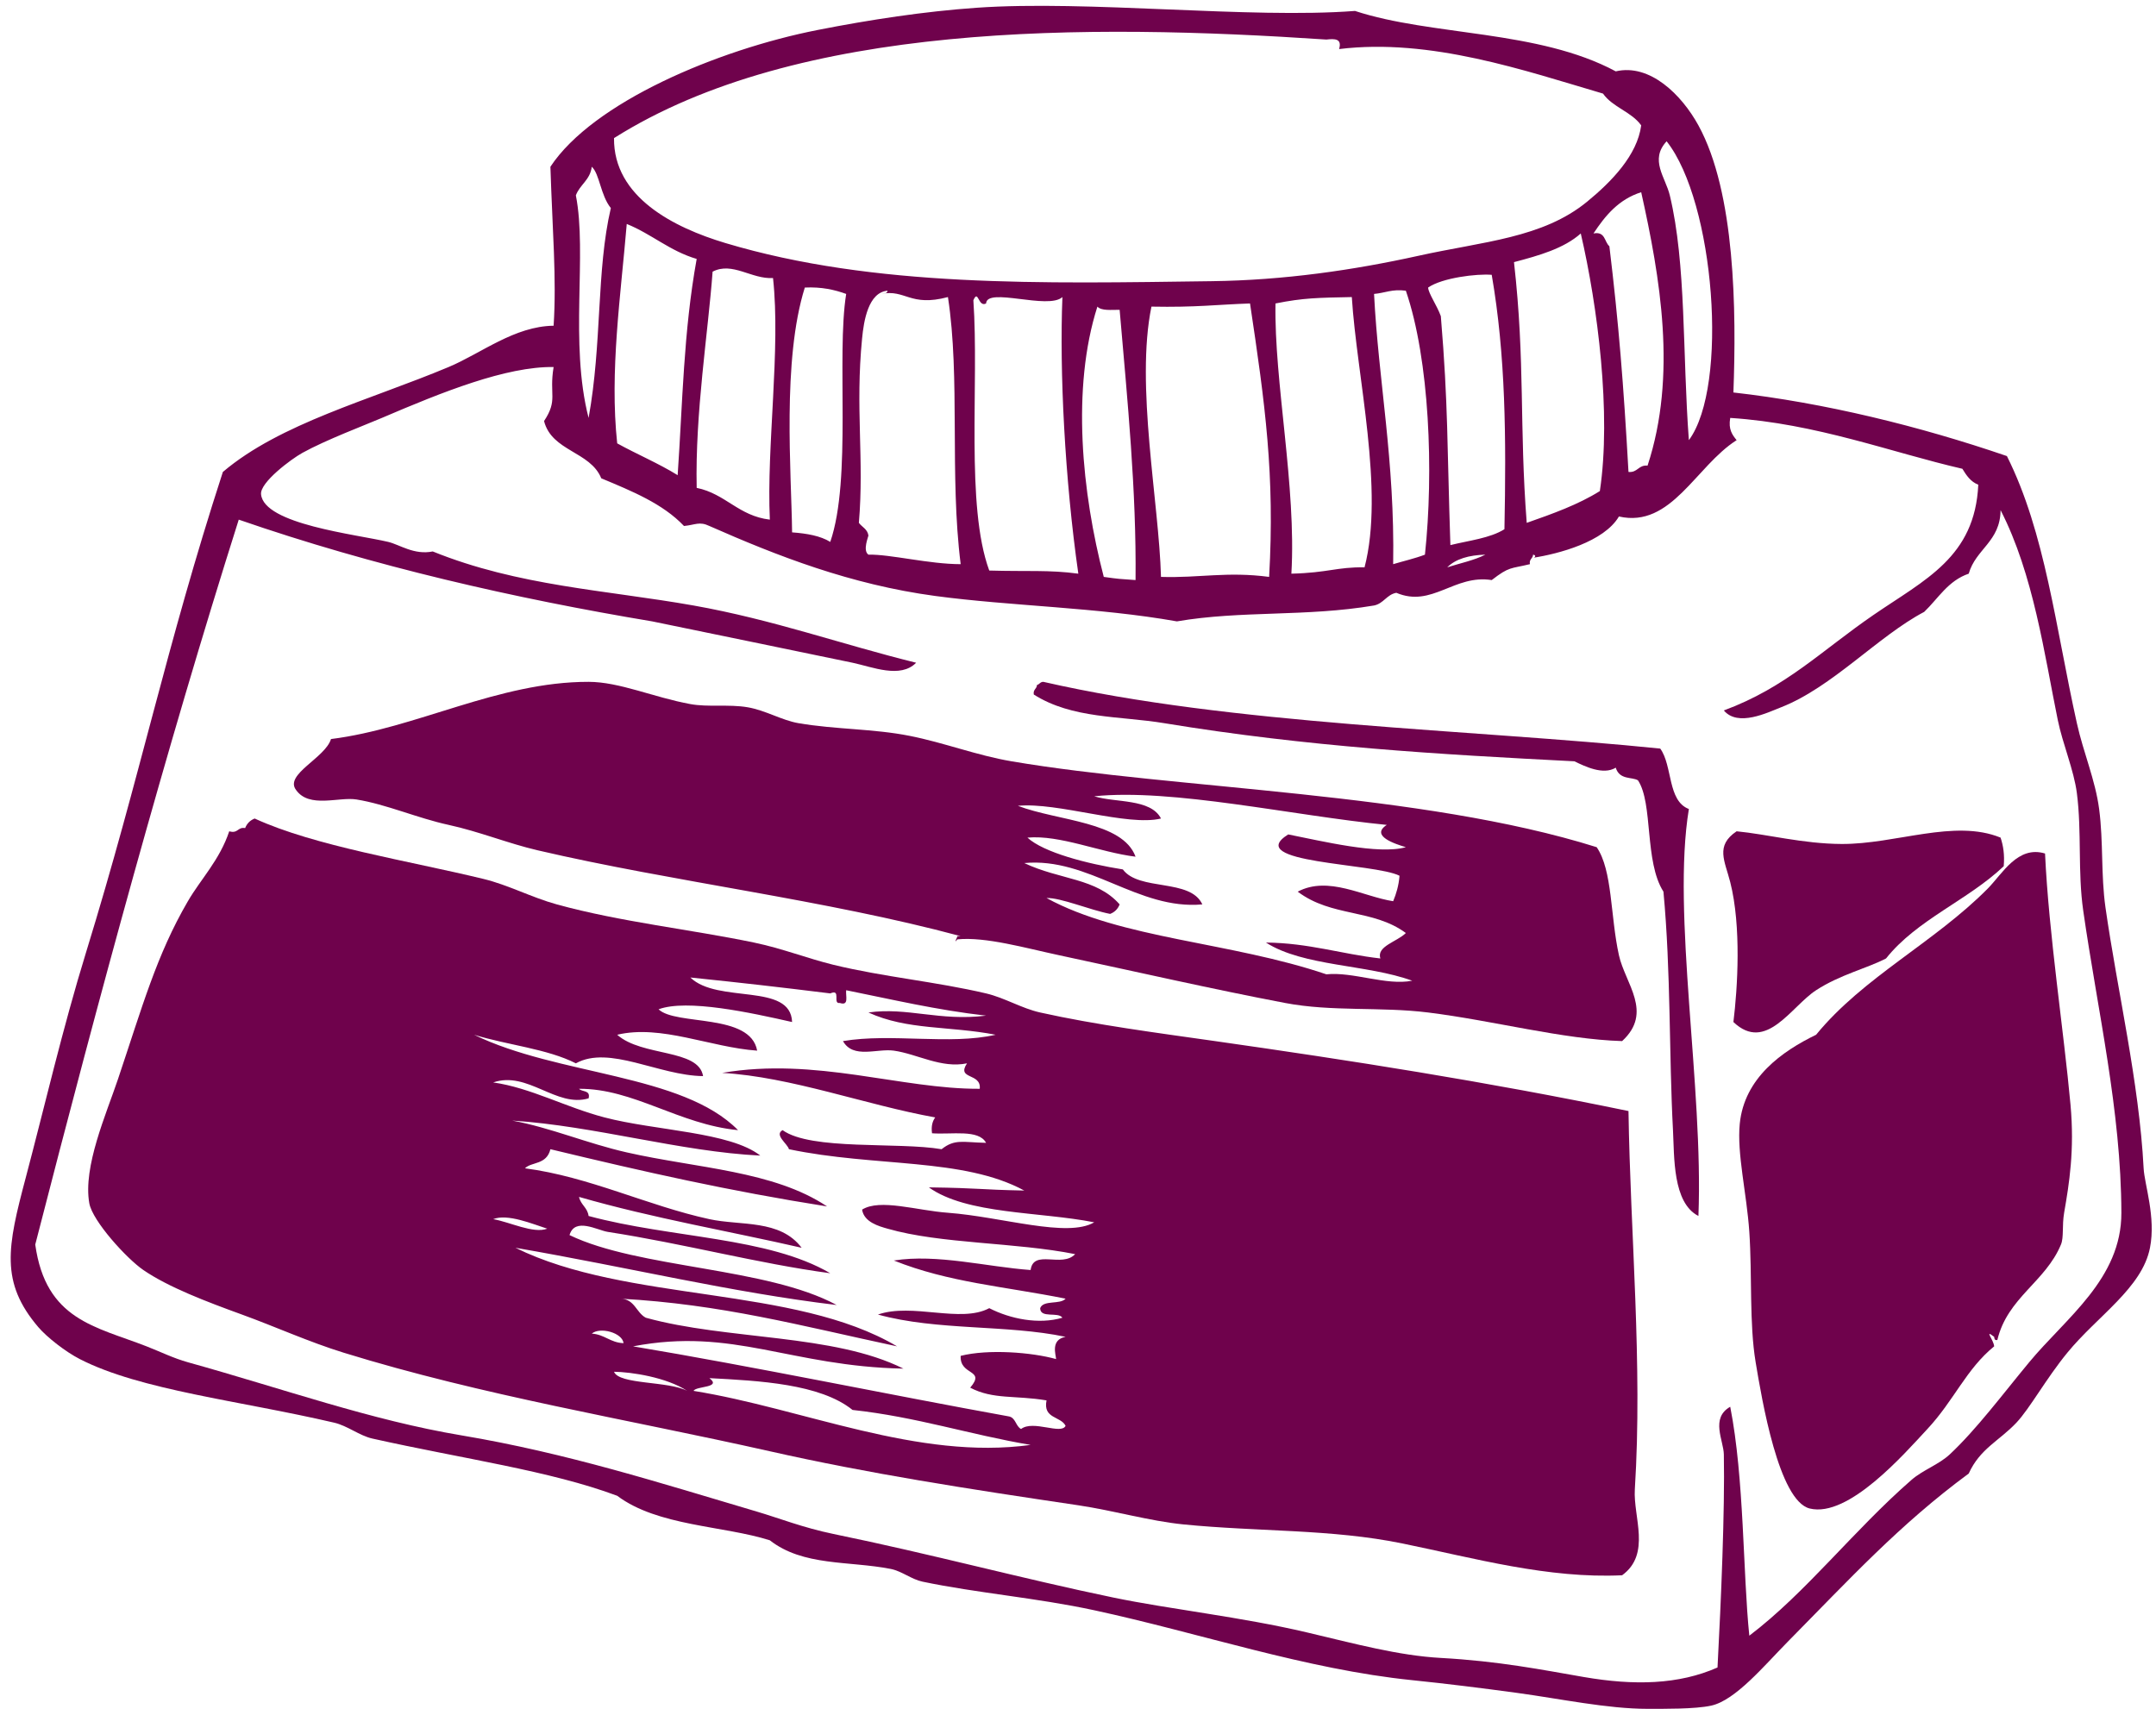
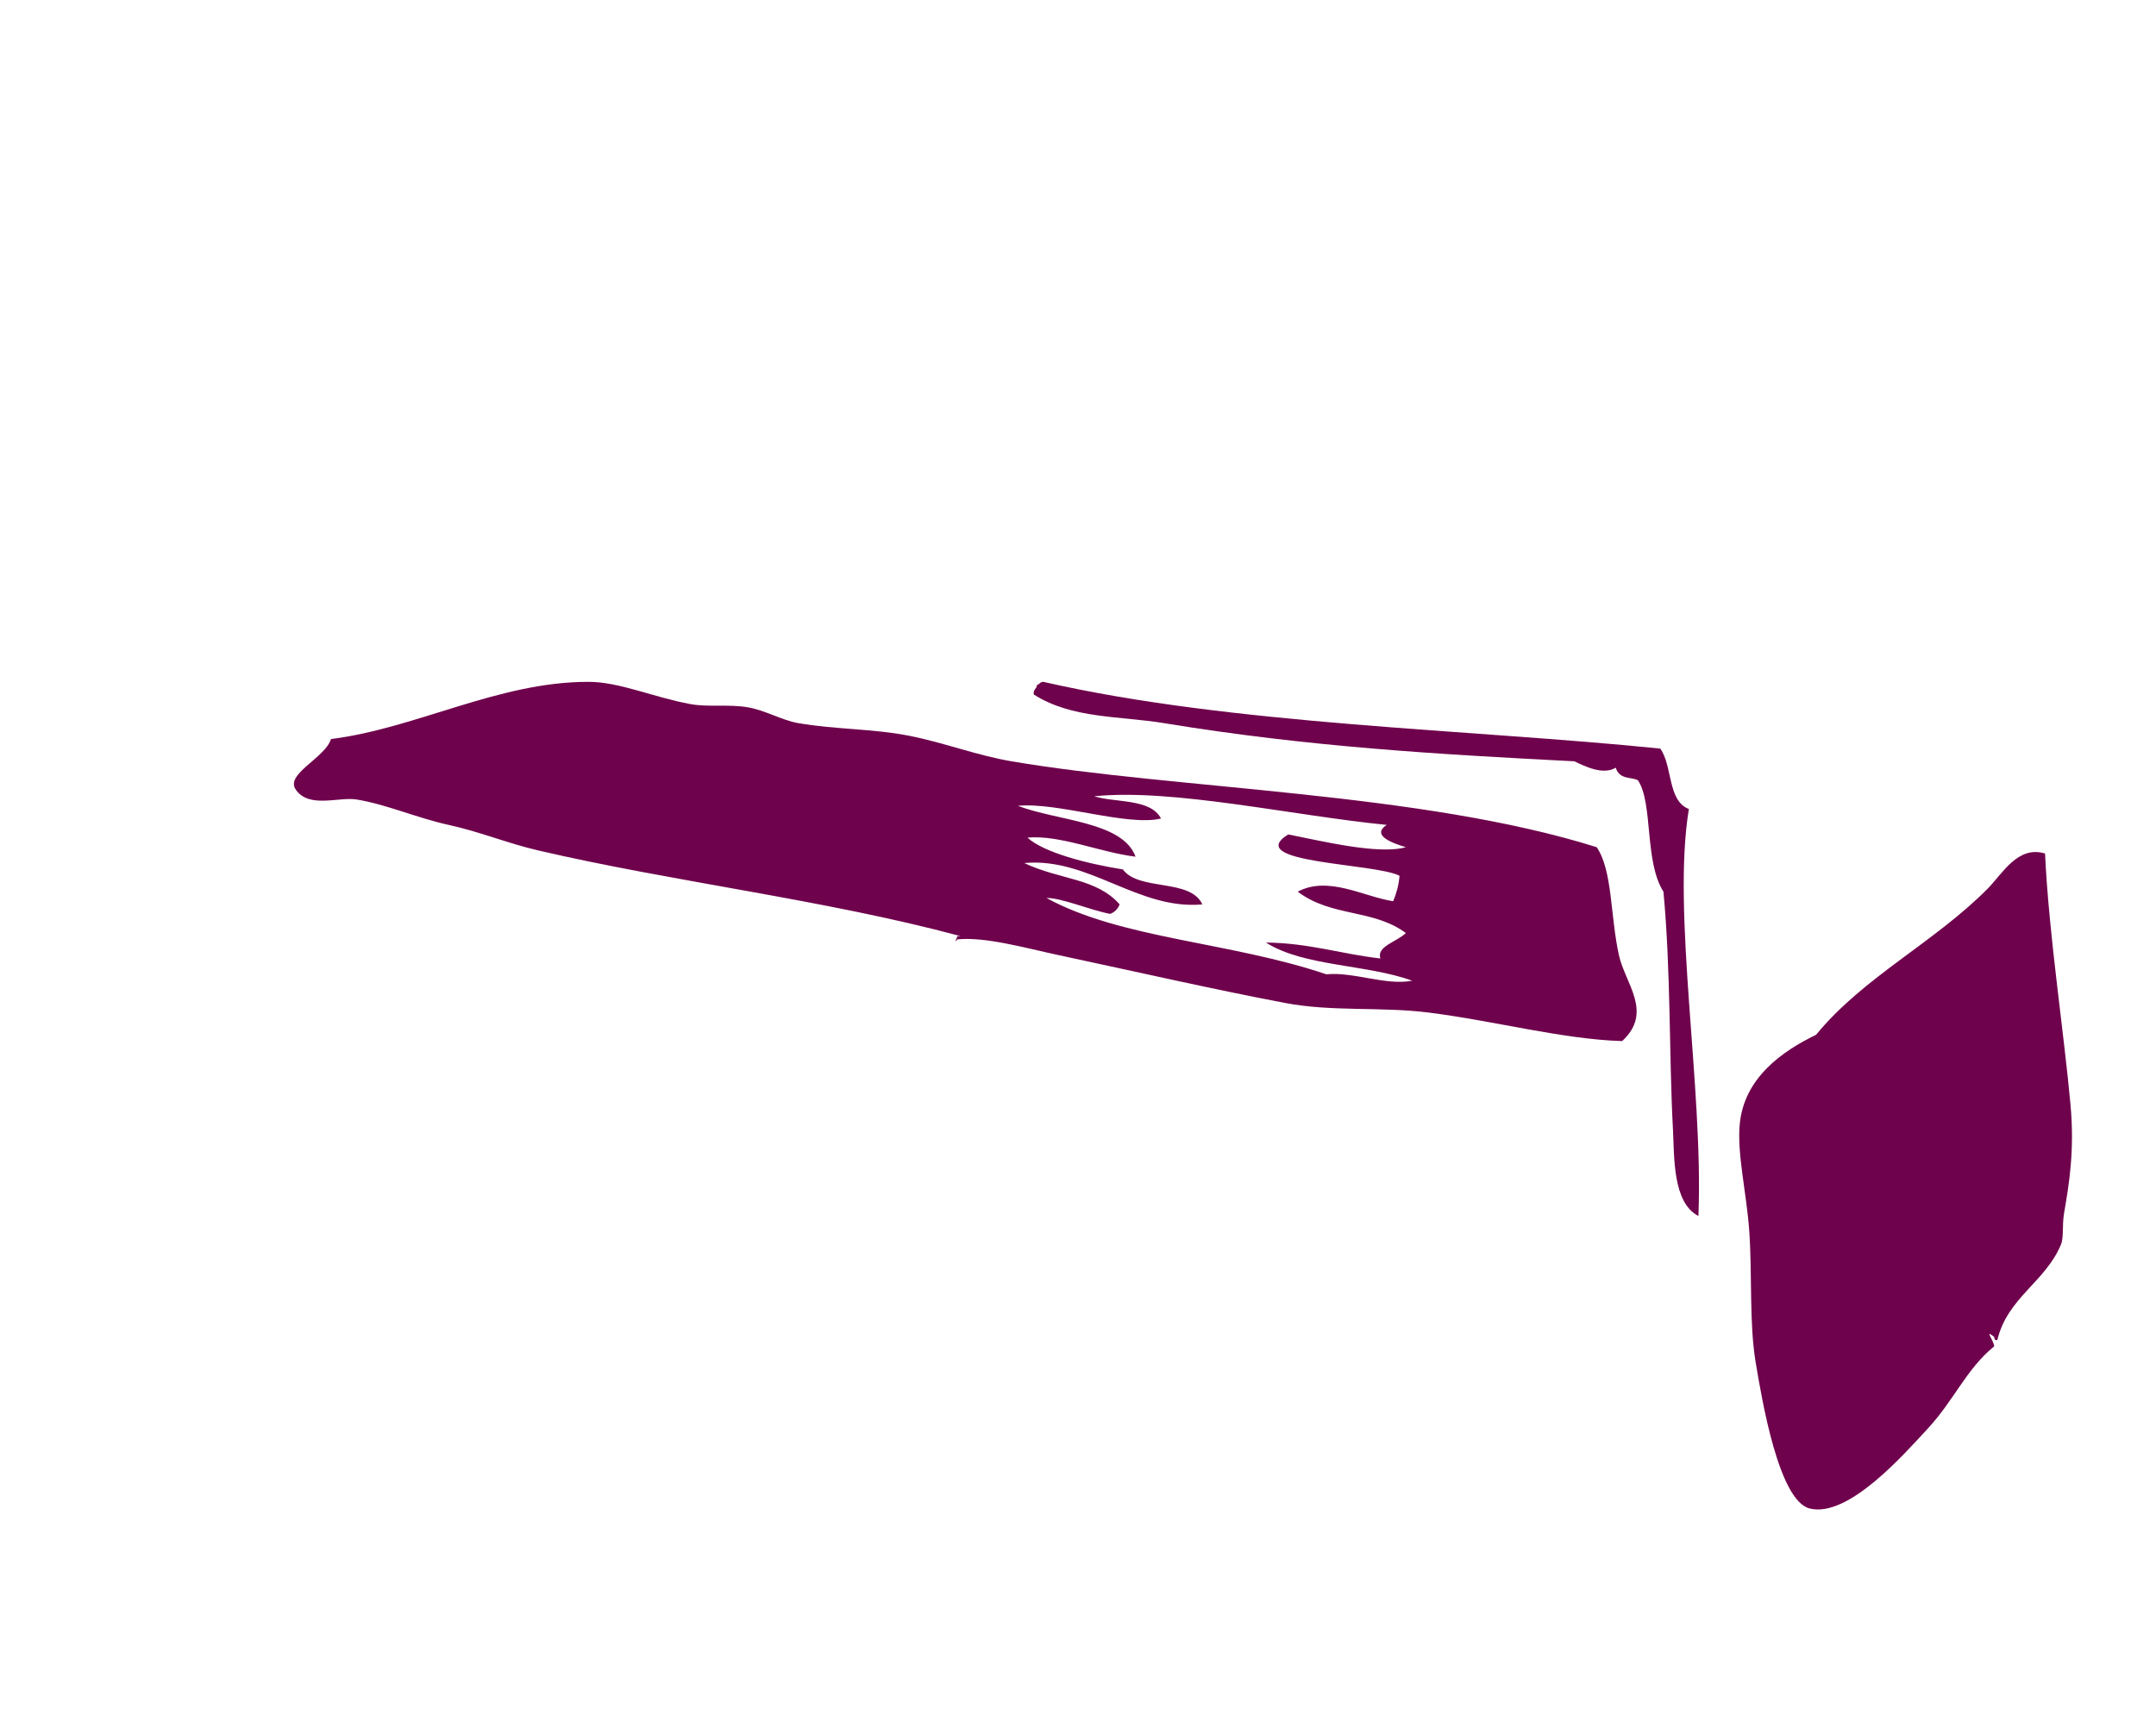
<svg xmlns="http://www.w3.org/2000/svg" fill="#000000" height="319.4" preserveAspectRatio="xMidYMid meet" version="1" viewBox="48.0 89.8 402.8 319.4" width="402.8" zoomAndPan="magnify">
  <g fill="#6f024c" fill-rule="evenodd" id="change1_1">
-     <path d="M 422.352 251.656 C 415.652 258.035 406.156 261.613 400.363 268.895 C 396.812 270.746 391.797 271.906 387.297 274.832 C 382.625 277.875 377.945 286.566 371.848 280.773 C 372.629 274.461 373.355 262.883 371.254 254.629 C 370.246 250.656 368.422 247.828 372.449 245.133 C 378.098 245.672 384.848 247.469 392.051 247.504 C 402.199 247.555 413.133 242.785 421.762 246.316 C 422.262 247.797 422.535 249.496 422.352 251.656" fill="inherit" />
    <path d="M 387.297 283.152 C 396.09 272.395 409.395 265.914 419.383 255.82 C 422.094 253.078 424.973 247.734 430.07 249.285 C 430.762 264.258 433.582 282.531 434.828 296.223 C 435.605 304.742 434.578 310.984 433.637 316.414 C 433.219 318.855 433.609 320.988 433.043 322.355 C 430.148 329.344 423.051 332.262 421.16 340.184 C 420.656 340.301 420.602 339.953 420.566 339.598 C 418.613 338.098 420.438 340.066 420.566 341.375 C 415.348 345.617 413.074 351.473 408.09 356.82 C 403.805 361.422 393.359 373.461 386.109 371.676 C 380.316 370.254 377.164 351.297 376.004 344.348 C 374.793 337.082 375.371 328.156 374.82 319.984 C 374.332 312.781 372.484 305.379 373.035 299.789 C 373.883 291.203 380.938 286.238 387.297 283.152" fill="inherit" />
-     <path d="M 318.383 195.812 C 320.777 195.043 323.402 194.512 325.508 193.441 C 322.434 193.531 319.965 194.23 318.383 195.812 Z M 333.828 195.219 C 330.191 196.102 330.016 195.617 326.695 198.191 C 319.664 197.082 315.547 203.41 308.867 200.566 C 307.051 200.922 306.516 202.566 304.711 202.941 C 291.98 205.09 279.879 203.848 267.879 205.91 C 253.074 203.277 236.82 203.059 222.723 201.16 C 206.918 199.031 193.234 193.688 180.539 188.086 C 178.648 187.18 177.926 187.879 175.789 188.086 C 171.84 183.918 166.07 181.57 160.336 179.176 C 158.27 174.117 151.098 174.156 149.645 168.48 C 152.285 164.477 150.559 163.641 151.43 158.379 C 142.551 158.262 130.641 163.055 119.344 167.891 C 116.316 169.188 108.863 172 104.488 174.426 C 102.387 175.59 96.57 179.93 96.77 182.145 C 97.277 187.773 114.504 189.629 120.535 191.059 C 122.699 191.578 125.344 193.547 128.852 192.844 C 144.855 199.328 161.234 200.047 177.566 202.941 C 192.453 205.586 205.184 210.191 219.16 213.637 C 216.223 216.648 210.977 214.422 207.277 213.637 C 195.953 211.262 181.398 208.309 169.848 205.91 C 144.238 201.637 117.73 195.605 92.605 186.898 C 78.859 230.316 66.645 275.449 54.586 322.355 C 56.555 336.469 65.84 337.652 75.383 341.375 C 78.117 342.449 80.418 343.598 83.102 344.348 C 101.082 349.355 117.312 355.18 134.199 358.008 C 153.992 361.328 171.367 366.922 189.457 372.27 C 193.535 373.473 198.07 375.27 203.711 376.434 C 222.215 380.234 238.734 384.73 255.992 388.312 C 266.652 390.523 279.793 391.91 292.234 394.844 C 301.184 396.953 309.273 399.16 317.188 399.598 C 328.051 400.195 336.133 401.82 343.926 403.168 C 353.332 404.785 361.633 404.59 368.879 401.383 C 369.551 388.758 370.258 372.004 370.062 361.578 C 370.02 358.98 367.512 354.789 371.254 352.664 C 373.887 366.074 373.613 383.766 374.82 395.441 C 385.426 387.391 394.305 375.754 405.121 366.328 C 407.23 364.488 410.199 363.484 412.254 361.578 C 417.23 356.926 422.117 350.371 427.105 344.348 C 433.988 336.031 444.363 328.77 444.332 316.414 C 444.281 297.328 439.895 278.727 437.207 259.98 C 436.156 252.688 436.953 245.223 436.016 237.996 C 435.453 233.664 433.363 228.805 432.449 224.336 C 429.961 212.172 427.91 197.062 421.762 185.121 C 421.715 191.02 417.121 192.371 415.812 196.996 C 411.961 198.301 410.129 201.609 407.496 204.133 C 398.879 208.672 390.324 218.211 380.762 221.957 C 378.219 222.953 372.688 225.684 370.062 222.551 C 381.691 218.25 388.277 211.395 397.992 204.727 C 407.648 198.094 416.973 193.91 417.598 180.371 C 416.164 179.816 415.375 178.625 414.625 177.395 C 401.383 174.352 387.395 168.934 371.254 167.891 C 370.871 170.055 371.652 171.059 372.449 172.047 C 364.812 176.906 360.246 188.535 350.461 186.309 C 347.672 191.043 339.23 193.285 334.422 194.027 C 334.754 194.035 335.098 193.547 334.422 193.441 C 334.387 194.195 333.656 194.262 333.828 195.219 Z M 254.215 197.598 C 257.199 198.016 256.973 197.965 260.152 198.191 C 260.32 181.441 258.664 164.918 257.18 147.691 C 255.605 147.68 253.785 147.914 253.023 147.094 C 248.148 162.332 250.133 181.922 254.215 197.598 Z M 263.121 147.094 C 260.109 161.773 264.527 183.645 264.906 197.598 C 272.152 197.824 277.16 196.555 285.109 197.598 C 286.191 178.535 284.359 165.297 281.539 146.504 C 275.383 146.711 271.441 147.258 263.121 147.094 Z M 286.297 146.504 C 286.027 161.152 290.219 180.699 289.266 196.996 C 296.152 196.828 297.723 195.734 302.934 195.812 C 306.68 181.473 301.488 160.137 300.555 145.309 C 294.27 145.438 291.547 145.453 286.297 146.504 Z M 232.82 196.41 C 239.949 196.621 243.98 196.258 249.461 196.996 C 246.934 179.355 245.93 159.121 246.488 145.309 C 243.832 147.746 232.352 143.387 232.227 146.504 C 230.734 147.289 230.789 143.734 229.852 145.906 C 230.945 161.648 228.359 184.281 232.82 196.41 Z M 304.711 144.723 C 305.527 160.984 308.613 175.84 308.281 195.219 C 310.258 194.629 312.359 194.152 314.219 193.441 C 315.871 177.961 315.086 157.051 310.652 144.121 C 308.129 143.77 306.727 144.555 304.711 144.723 Z M 212.625 144.723 C 213.082 144.586 213.797 144.703 213.812 144.121 C 210.238 144.426 209.379 149.715 209.062 153.035 C 207.77 166.164 209.477 175.523 208.461 187.5 C 209.055 188.293 210.07 188.66 210.246 189.871 C 210.234 190.105 209.133 192.672 210.246 193.441 C 214.305 193.344 221.535 195.215 227.48 195.219 C 225.383 178.547 227.426 160.441 225.102 145.309 C 217.961 147.203 217.203 143.797 212.625 144.723 Z M 198.363 143.531 C 194.09 157.141 195.859 178.156 195.984 189.277 C 198.754 189.48 201.281 189.926 203.117 191.059 C 207.172 179.254 204.223 156.359 206.09 144.723 C 203.902 143.934 201.484 143.383 198.363 143.531 Z M 326.695 141.152 C 323.949 140.918 317.438 141.699 314.812 143.531 C 314.867 144.617 316.434 146.809 317.188 148.879 C 318.582 165.621 318.336 172.781 318.973 191.656 C 322.465 190.797 326.398 190.367 329.07 188.688 C 329.41 171.484 329.301 156.254 326.695 141.152 Z M 178.16 180.961 C 183.582 182.078 185.98 186.215 191.828 186.898 C 191.191 173.191 193.875 155.066 192.422 141.754 C 188.402 142 184.84 138.648 181.133 140.562 C 180.297 151.914 177.855 166.934 178.16 180.961 Z M 330.855 138.781 C 332.977 157.57 331.82 169.246 333.234 187.5 C 338.074 185.805 342.883 184.078 346.895 181.559 C 349.078 167.07 346.465 146.895 343.332 133.426 C 340.188 136.227 335.562 137.543 330.855 138.781 Z M 163.309 172.645 C 167.008 174.691 171.055 176.387 174.605 178.59 C 175.535 165.148 175.68 151.879 178.16 138.184 C 173.113 136.695 169.75 133.531 165.094 131.648 C 163.984 144.906 161.867 159.227 163.309 172.645 Z M 345.703 133.426 C 347.938 132.984 347.719 134.988 348.676 135.812 C 350.414 150.195 351.32 161.504 352.246 177.988 C 353.984 178.145 354.07 176.645 355.809 176.805 C 361.348 159.961 358.168 141.637 354.621 125.715 C 350.414 127.047 347.906 130.09 345.703 133.426 Z M 155.586 126.301 C 157.742 137.281 154.355 153.844 157.965 167.891 C 160.504 153.922 159.391 140.398 162.121 128.676 C 160.191 126.293 160.023 122.285 158.559 120.957 C 158.266 123.434 156.344 124.277 155.586 126.301 Z M 359.965 126.301 C 363.055 139.105 362.316 155.941 363.527 172.047 C 371.008 161.961 368.344 127.535 359.371 116.199 C 356.148 119.688 359.145 122.898 359.965 126.301 Z M 347.488 107.289 C 332.914 103.004 315.262 96.879 298.18 98.969 C 298.77 96.988 297.352 97.02 295.801 97.191 C 250.973 94.191 197.039 93.938 162.715 115.605 C 162.605 126.625 173.859 132.316 183.512 135.211 C 211.375 143.562 242.836 142.758 274.41 142.34 C 287.82 142.168 300.816 140.293 313.031 137.59 C 325.117 134.91 336.203 134.305 344.52 127.484 C 349.059 123.766 353.887 118.809 354.621 113.23 C 352.816 110.676 349.281 109.855 347.488 107.289 Z M 371.848 163.137 C 388.832 165.055 406.684 169.441 422.945 175.02 C 430.129 189.352 432.039 207.047 436.016 224.93 C 437.246 230.473 439.461 235.535 440.176 240.969 C 440.992 247.168 440.488 253.234 441.363 259.387 C 443.539 274.684 447.66 292.059 448.488 308.105 C 448.645 311.133 450.805 317.223 449.676 322.957 C 448.211 330.469 439.855 335.695 434.234 342.566 C 430.262 347.414 427.23 352.977 424.723 355.637 C 421.492 359.062 417.934 360.469 415.812 365.141 C 402.82 374.727 393.551 384.875 381.945 396.629 C 377.613 401.023 372.238 407.52 367.691 408.512 C 364.668 409.176 358.777 409.105 355.809 409.109 C 348.324 409.109 339.52 407.234 331.449 406.133 C 324.883 405.238 318.309 404.418 311.84 403.754 C 291.941 401.723 272.117 394.934 252.43 390.688 C 241.695 388.367 230.516 387.477 220.344 385.344 C 218.293 384.914 216.469 383.371 214.41 382.965 C 206.637 381.441 198.039 382.488 191.828 377.617 C 183.164 374.867 170.891 374.992 163.309 369.297 C 150.766 364.613 134.453 362.387 117.559 358.605 C 115.16 358.066 112.914 356.211 110.434 355.637 C 92.809 351.52 74.281 349.59 62.906 343.754 C 60.27 342.402 56.816 339.719 55.18 337.812 C 47.973 329.383 49.387 322.762 52.801 309.891 C 56.34 296.547 59.637 282.176 64.094 267.699 C 74.301 234.523 78.977 210.805 89.637 177.988 C 100.359 168.887 117.039 164.582 131.82 158.379 C 137.887 155.836 144.094 150.758 151.43 150.664 C 152.004 141.844 151.203 132.734 150.832 120.957 C 158.773 108.93 182.023 99.094 200.742 95.406 C 210.535 93.477 220.758 91.926 230.449 91.25 C 251.152 89.789 281.578 93.348 301.148 91.844 C 315.469 96.551 335.363 95.34 349.867 103.133 C 356.258 101.633 362.18 107.512 365.312 113.23 C 372.215 125.816 372.41 147.875 371.848 163.137" fill="inherit" />
    <path d="M 252.43 238.59 C 256.352 239.828 262.98 238.98 264.906 242.746 C 258.633 244.27 245.586 239.645 238.168 240.375 C 245.641 243.227 257.746 243.293 260.152 249.879 C 253.445 249.055 246.047 245.77 239.953 246.316 C 242.984 249.105 251.109 251.203 257.777 252.258 C 260.801 256.363 270.398 253.898 272.629 258.793 C 260.621 259.887 251.395 249.938 239.359 251.07 C 246.02 254.23 252.828 253.84 257.18 258.793 C 256.848 259.645 256.254 260.246 255.402 260.57 C 251.586 259.828 246.184 257.52 243.52 257.602 C 257.531 265.262 277.891 265.789 295.801 271.859 C 300.824 271.348 306.953 274.004 311.84 273.055 C 303.43 269.98 291.508 270.406 284.512 265.922 C 292.551 266.004 298.594 268.074 305.898 268.895 C 305.117 266.621 309.023 265.77 310.652 264.141 C 304.48 259.594 296.805 261.211 290.449 256.414 C 296.184 253.379 302.727 257.352 308.281 258.199 C 308.863 256.805 309.32 255.281 309.469 253.441 C 304.863 251.059 280.055 251.117 288.672 245.719 C 294.945 246.953 305.578 249.562 310.652 248.102 C 308.699 247.516 303.918 245.996 307.09 243.938 C 289.605 242.219 266.996 237.086 252.43 238.59 Z M 103.305 237.402 C 101.102 234.496 108.75 231.449 109.84 227.895 C 125.812 225.902 141.07 217.184 157.965 217.207 C 163.73 217.207 170.137 220.113 176.977 221.363 C 180.328 221.977 184.148 221.355 187.672 221.957 C 191.016 222.523 194.059 224.395 197.172 224.93 C 204.215 226.133 211.145 225.945 217.969 227.305 C 224.422 228.582 230.441 230.941 236.984 232.055 C 267.898 237.312 313.48 237.797 346.305 248.102 C 349.281 252.465 348.832 260.91 350.461 268.297 C 351.629 273.59 356.914 278.965 351.055 284.336 C 339.906 283.996 327.027 280.508 314.812 278.992 C 305.938 277.887 296.824 278.879 288.078 277.211 C 274.395 274.605 260.809 271.488 245.895 268.297 C 239.59 266.953 232.176 264.816 226.879 265.324 C 226.168 266.16 226.652 265.379 226.879 264.727 C 227.082 264.727 227.277 264.727 227.48 264.727 C 202.117 257.906 173.848 254.605 148.461 248.688 C 142.914 247.398 137.547 245.184 131.82 243.938 C 125.945 242.66 120.16 240.082 114.594 239.188 C 111.305 238.656 105.77 240.902 103.305 237.402" fill="inherit" />
-     <path d="M 207.277 353.258 C 201.219 348.371 189.805 347.805 180.539 347.316 C 182.918 349.16 178.07 348.758 177.566 349.695 C 198.105 353.004 219.434 362.703 240.547 359.793 C 229.191 357.879 219.242 354.555 207.277 353.258 Z M 162.715 346.125 C 163.664 348.547 172.891 347.832 176.383 349.695 C 172.547 347.16 165.906 346.156 162.715 346.125 Z M 164.5 340.781 C 164.266 338.812 160.094 337.695 158.559 338.996 C 160.977 339.152 162.016 340.691 164.5 340.781 Z M 150.238 319.387 C 147.535 318.527 142.824 316.527 140.141 317.609 C 143.203 318.121 147.652 320.379 150.238 319.387 Z M 185.887 300.977 C 174.863 299.914 166.344 293.184 156.18 293.25 C 156.734 293.887 158.375 293.434 157.965 295.035 C 151.938 296.832 146.562 289.848 140.141 292.062 C 147.105 293.047 153.641 296.688 160.938 298.598 C 170.461 301.094 184.391 301.297 190.043 305.73 C 175.176 305.016 159.098 300.18 143.703 299.191 C 150.844 300.5 157.613 303.434 165.094 305.133 C 178.18 308.109 192.539 308.555 202.52 315.23 C 184.09 312.312 168.617 308.82 150.832 304.539 C 150.105 307.512 147.309 306.852 146.082 308.105 C 158.102 309.68 169.031 315.113 180.539 317.609 C 186.402 318.879 193.719 317.598 197.77 322.957 C 184.715 319.953 169.984 317.434 156.18 313.453 C 156.48 314.93 157.762 315.434 157.965 317.016 C 173.41 321.188 191.457 320.898 203.117 327.715 C 189.562 325.895 175.875 322.199 161.527 319.984 C 159.625 319.688 155.387 317.203 154.402 320.586 C 167.363 326.84 191.262 326.578 204.312 333.652 C 184.383 331.25 165.77 326.672 144.297 322.957 C 165.203 333.266 196.363 329.973 215.594 341.375 C 197.359 337.473 182.848 333.512 163.906 332.465 C 166.605 332.535 166.84 335.074 168.656 336.027 C 183.82 340.223 203.73 339.004 216.781 345.539 C 195.66 345.121 185.004 337.773 166.277 341.375 C 188.559 345.094 214.598 350.516 236.387 354.449 C 237.785 354.633 237.719 356.285 238.762 356.82 C 241.035 355.074 246.262 357.949 247.082 356.223 C 246.148 354.387 242.836 354.934 243.52 351.473 C 237.641 350.488 233.57 351.348 229.258 349.098 C 232.262 345.59 227.277 346.918 227.48 343.152 C 232.633 341.852 240.762 342.48 245.305 343.754 C 245.289 342.996 244.195 340.133 247.082 339.598 C 236.086 337.277 223.09 338.488 212.023 335.434 C 218.438 333.191 227.492 337.105 232.82 334.242 C 236.77 336.262 242.07 337.328 246.488 336.027 C 245.688 334.855 242.34 336.215 242.332 334.242 C 242.91 332.652 246.07 333.629 247.082 332.465 C 235.484 330.145 225.27 329.445 214.996 325.336 C 223.055 324.051 232.391 326.527 240.547 327.113 C 241.09 323.141 246.402 326.762 248.867 324.145 C 237.668 321.902 223.824 322.262 213.812 319.387 C 212.184 318.926 209.422 318.168 209.062 315.828 C 212.402 313.73 219.305 316 225.102 316.414 C 235.203 317.172 247.414 321.16 252.43 318.199 C 242.254 316.184 228.594 316.734 221.535 311.668 C 231.426 311.805 230.641 312.09 239.359 312.262 C 227.934 306.07 211.512 307.922 195.395 304.539 C 195.152 303.535 192.594 301.867 194.207 300.977 C 199.527 304.812 215.852 303.152 223.914 304.539 C 226.398 302.57 227.855 303.262 232.227 303.348 C 230.848 300.77 225.824 301.836 222.129 301.562 C 221.941 300.195 222.227 299.289 222.723 298.598 C 209.785 296.285 195.824 291.02 182.918 290.277 C 200.453 287.281 216.312 293.328 231.043 293.25 C 231.367 290.215 226.625 291.594 228.664 288.492 C 223.852 289.484 219.395 286.746 214.996 286.121 C 211.844 285.68 207.395 287.711 205.492 284.336 C 214.535 282.812 225.434 285.113 234.012 283.152 C 225.316 281.469 217.52 282.328 210.246 278.992 C 217.457 277.953 223.574 280.668 232.227 279.582 C 222.984 278.531 214.664 276.559 206.09 274.832 C 205.953 275.887 206.684 277.809 204.898 277.211 C 203.477 277.445 205.23 274.5 203.117 275.426 C 193.395 274.227 186.871 273.477 176.977 272.453 C 182.082 277.41 195.727 273.352 195.984 280.773 C 188.191 279.008 176.363 276.43 171.035 278.395 C 174.27 281.504 188.191 279.059 189.457 286.121 C 180.734 285.512 171.523 281.195 163.309 283.152 C 167.938 287.289 178.531 285.742 179.352 290.879 C 171.066 290.785 161.828 285.039 155.586 288.492 C 150.207 285.758 142.77 285.078 136.574 283.152 C 152.219 290.801 175.457 290.395 185.887 300.977 Z M 95.578 242.746 C 106.809 247.91 124.348 250.637 138.355 254.043 C 142.973 255.164 147.312 257.496 152.023 258.793 C 163.965 262.082 176.938 263.441 188.859 265.922 C 194.168 267.027 198.859 268.895 203.711 270.082 C 213.105 272.363 222.848 273.223 232.227 275.426 C 235.707 276.246 238.859 278.219 242.332 278.992 C 252.699 281.301 264.172 282.793 275.004 284.336 C 300.309 287.945 325.441 291.863 352.246 297.406 C 352.586 320.324 354.91 344.664 353.43 368.109 C 353.109 373.254 356.52 380.172 351.055 384.152 C 337.215 384.805 323.645 381.004 310.062 378.219 C 296.77 375.48 283.035 376.039 269.07 374.645 C 262.738 374.008 256.156 372.078 249.461 371.074 C 228.594 367.98 210.363 365.16 191.828 360.98 C 165.184 354.984 138.23 350.605 112.219 342.566 C 105.656 340.535 99.461 337.707 93.199 335.434 C 86.574 333.027 79.48 330.332 74.781 327.113 C 71.68 324.988 65.277 317.973 64.684 314.637 C 63.473 307.828 67.84 297.992 70.031 291.473 C 74.602 277.887 77.23 268.285 83.102 258.199 C 85.512 254.055 89.035 250.512 90.828 245.133 C 92.504 245.613 92.367 244.289 93.801 244.531 C 94.133 243.68 94.723 243.086 95.578 242.746" fill="inherit" />
    <path d="M 358.18 229.68 C 360.512 232.895 359.508 239.449 363.527 240.969 C 360.316 260.492 366.266 292.941 365.312 317.016 C 360.461 314.539 360.824 305.895 360.559 300.977 C 359.805 286.824 360.176 271.34 358.777 256.414 C 355.188 250.793 356.879 239.945 354.023 235.617 C 352.949 234.93 350.57 235.594 349.867 233.246 C 347.508 234.699 344.031 232.969 342.141 232.055 C 316.648 230.746 292.477 229.363 265.5 224.93 C 257.258 223.566 248.32 224.141 241.141 219.578 C 240.973 218.621 241.699 218.559 241.734 217.793 C 242.215 217.684 242.332 217.199 242.926 217.207 C 278.066 225.262 322.836 226.074 358.18 229.68" fill="inherit" />
  </g>
</svg>